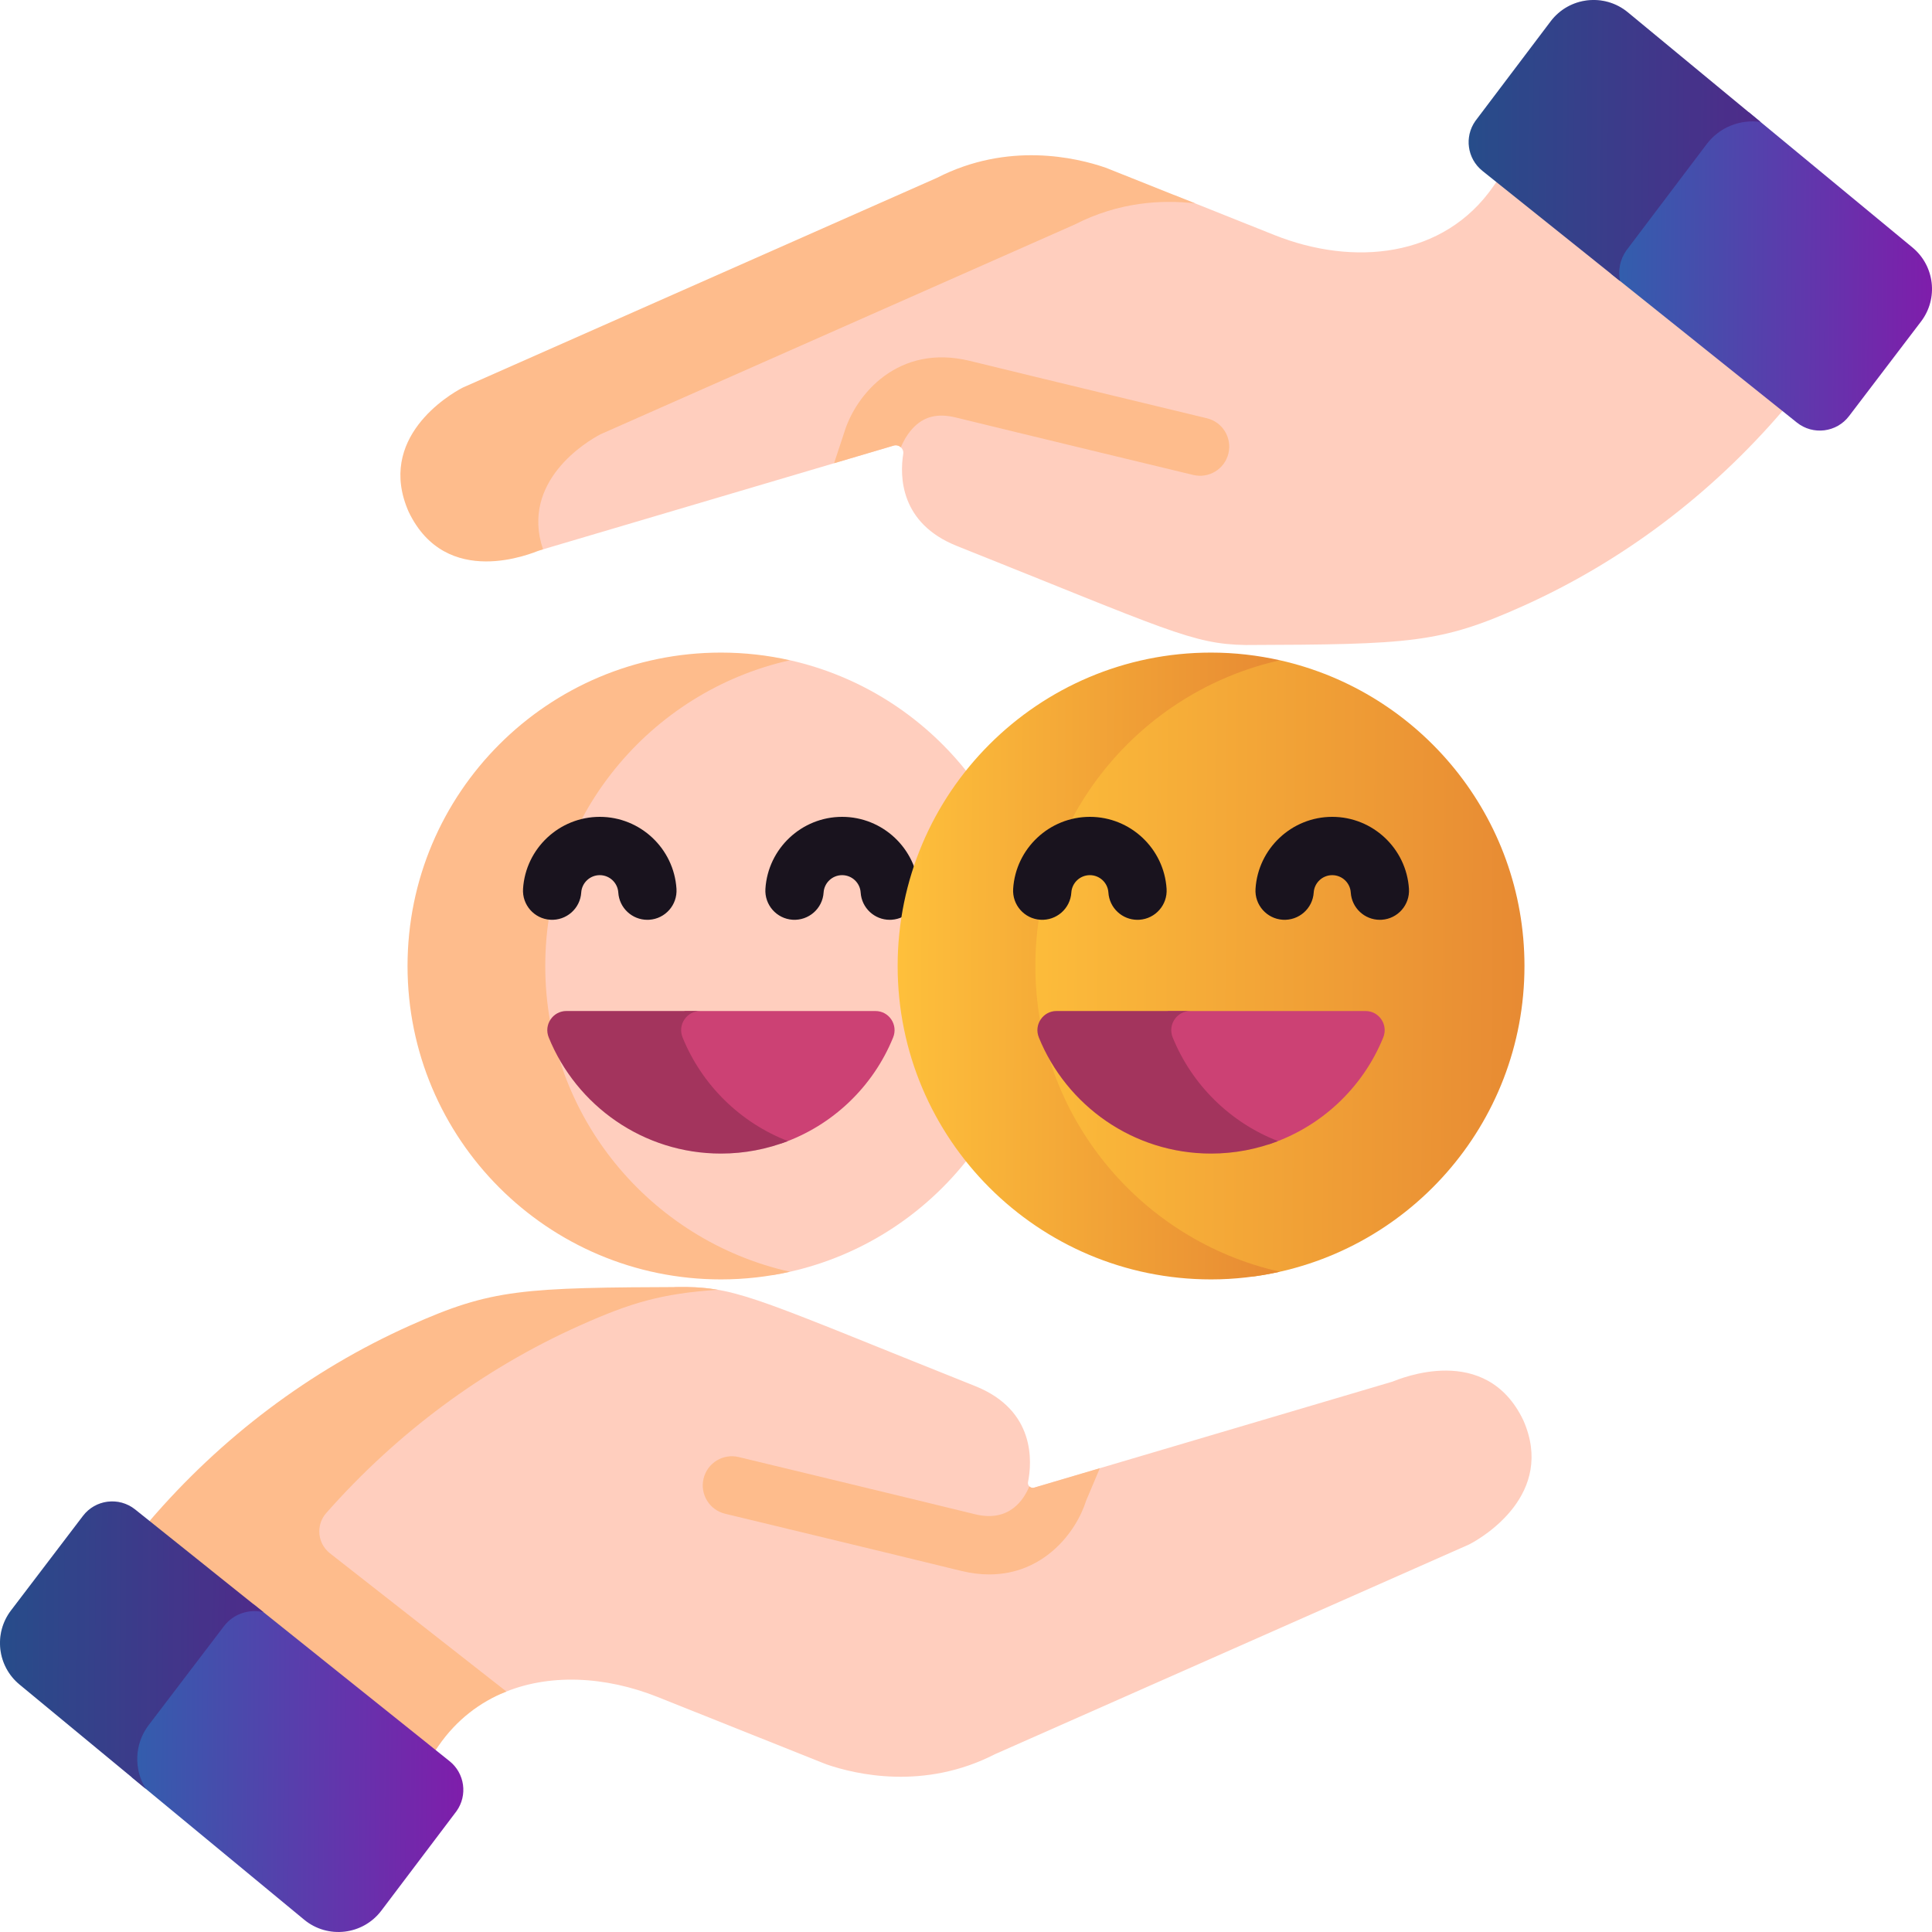
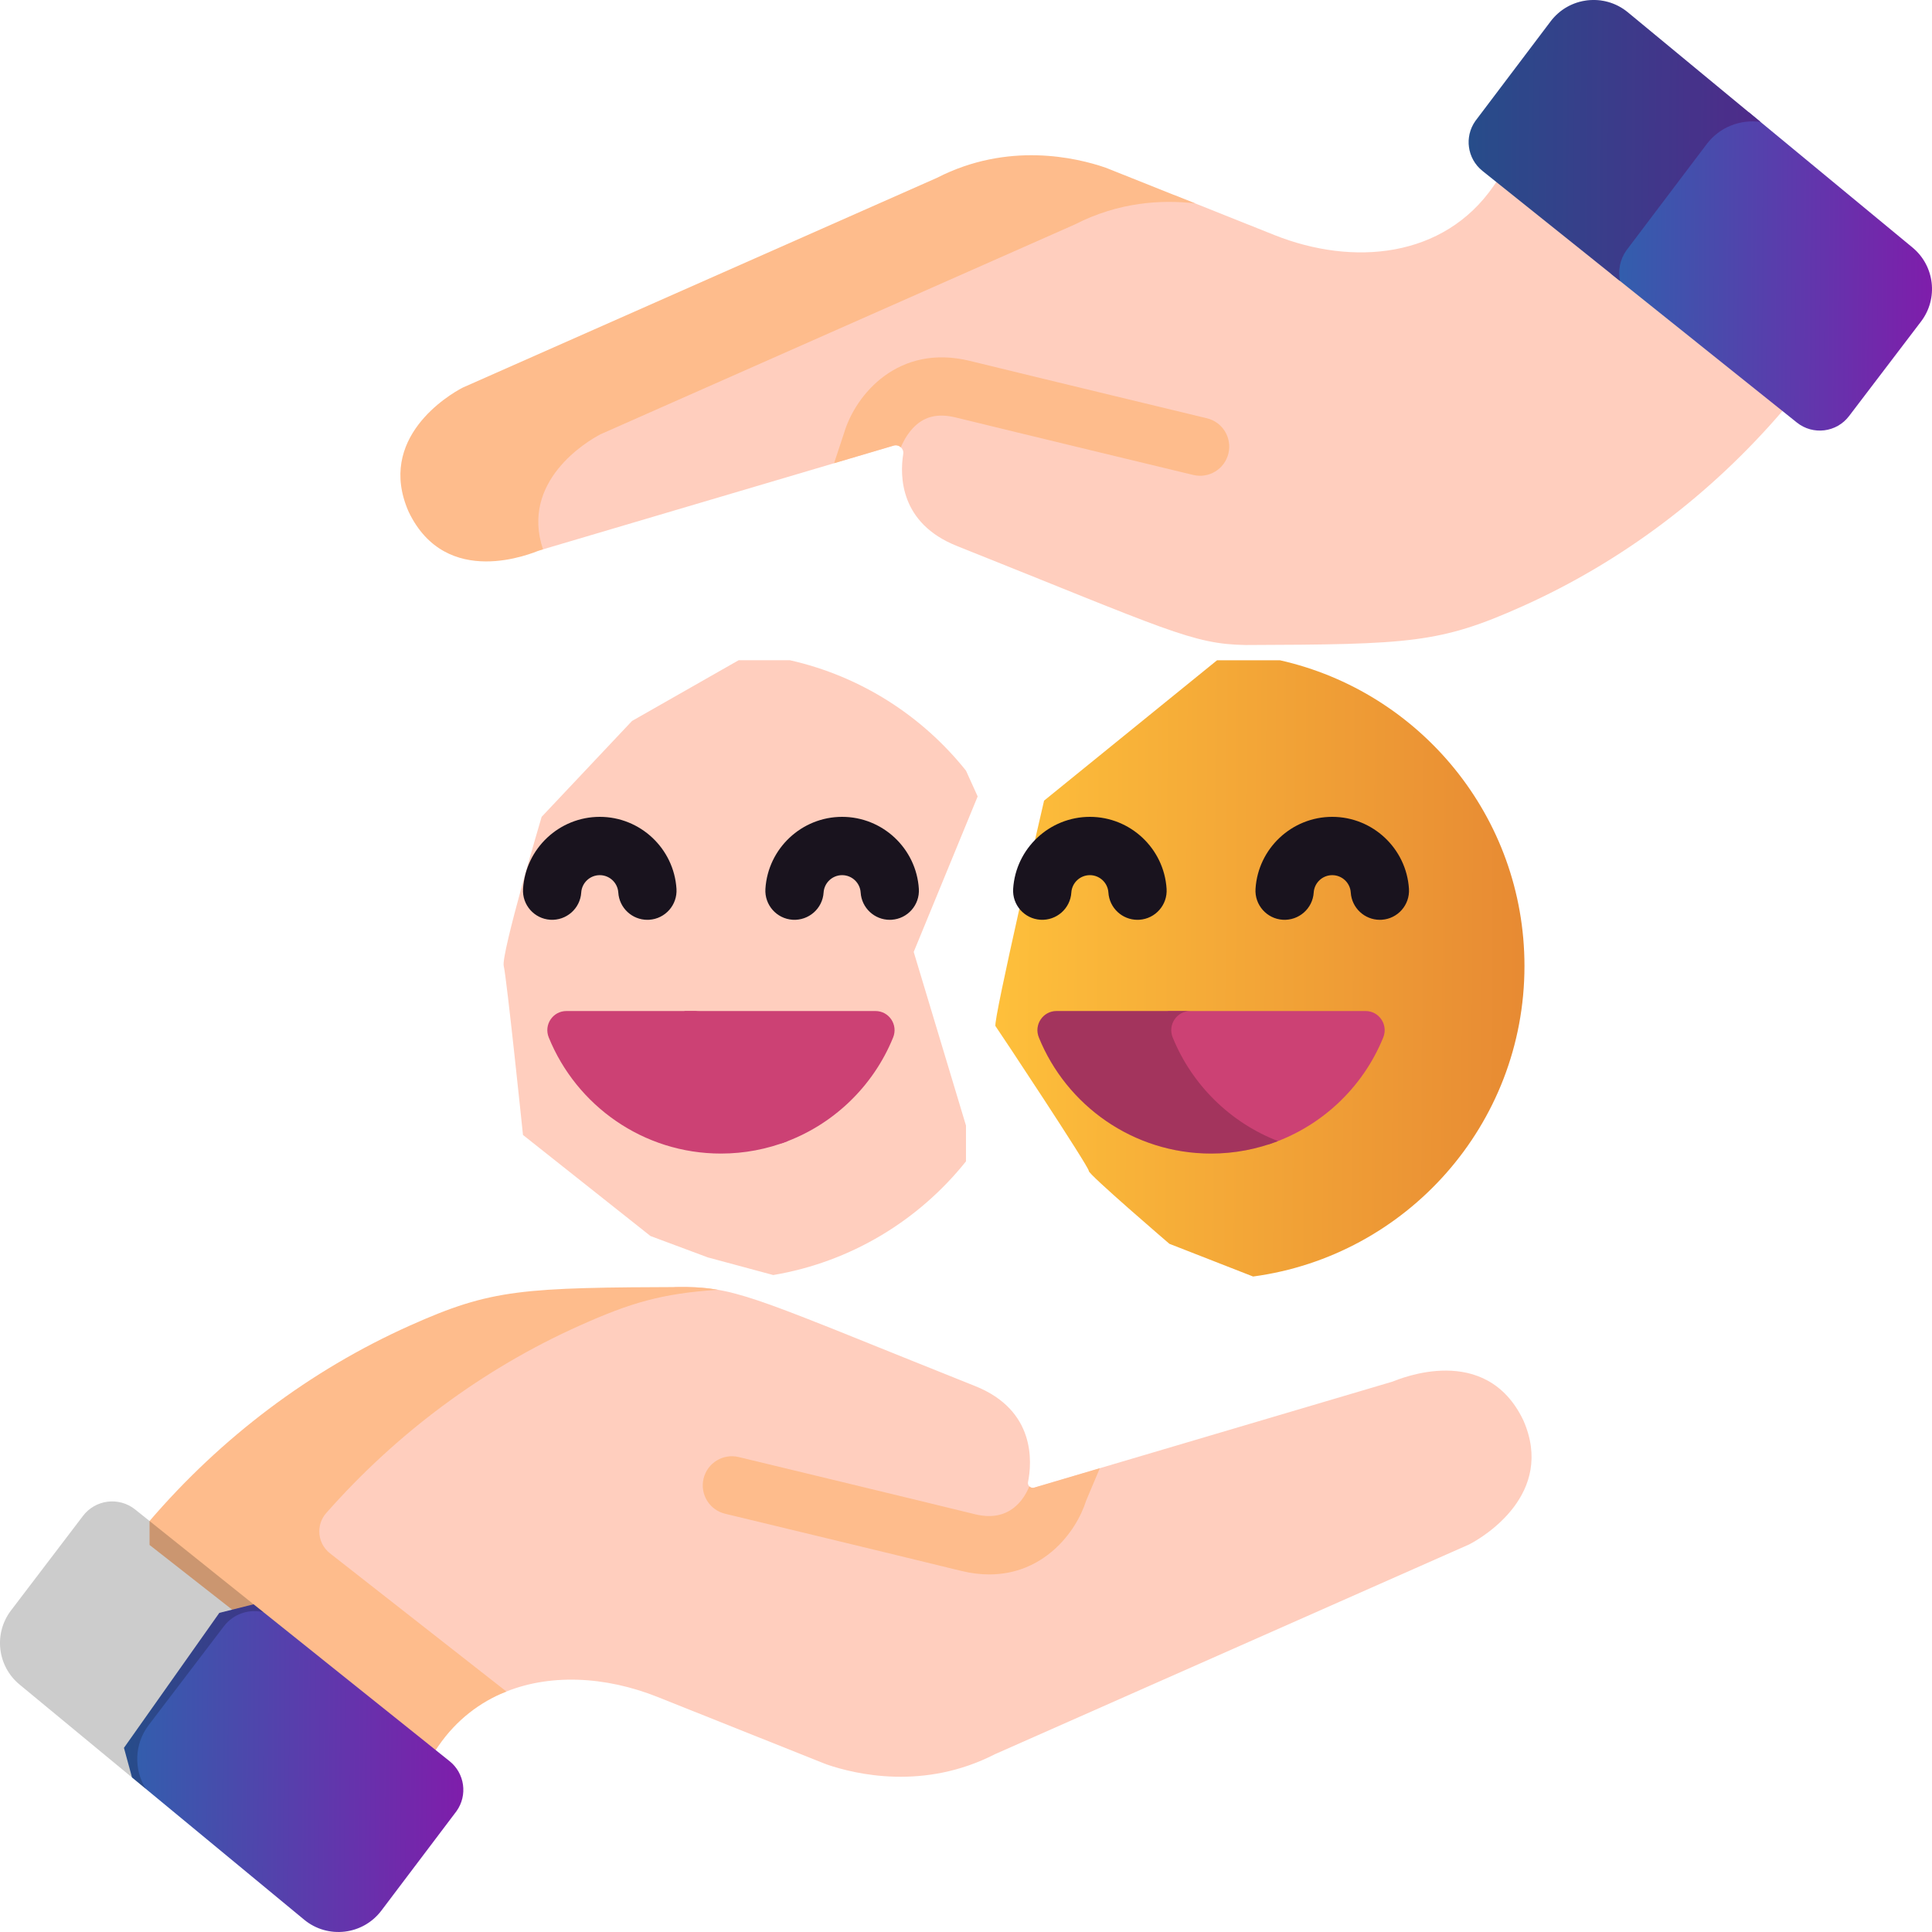
<svg xmlns="http://www.w3.org/2000/svg" width="512" height="512" viewBox="0 0 512 512" fill="none">
  <g clip-path="url(#clip0_1445_775)">
    <path d="M259.091 211.065L255.997 204.23C244.415 189.722 228.075 179.184 209.341 174.972H195.743L167.491 191.062L143.539 216.471C143.539 216.471 132.722 252.947 133.495 256C134.268 259.053 138.596 300.775 138.596 300.775L172.384 327.56L187.579 333.226L204.916 337.898C225.499 334.438 243.511 323.41 255.996 307.77V298.285L242.142 252.271L259.091 211.065Z" fill="#FFCEBE" />
-     <path d="M144.498 256C144.498 216.389 172.235 183.277 209.341 174.971C203.458 173.649 197.341 172.943 191.058 172.943C145.187 172.943 108.002 210.129 108.002 256C108.002 301.871 145.187 339.056 191.058 339.056C197.341 339.056 203.457 338.351 209.34 337.028C172.235 328.723 144.498 295.611 144.498 256Z" fill="#FEBC8C" />
    <path d="M403.144 48.23H396.547L395.779 49.34C382.595 68.403 358.574 70.606 337.714 62.281L311.383 51.769L285.79 52.761L144.742 119.722L138.561 136.548L142.773 145.936C142.873 145.897 142.953 145.866 143.013 145.843L236.814 118.092C238.215 117.678 239.592 118.856 239.365 120.299C238.439 126.167 238.474 138.656 253.568 144.68C309.343 166.945 315.993 170.711 330.109 170.934L330.111 170.936C373.745 170.79 381.65 170.434 403.335 160.728C429.958 148.814 453.436 130.984 472.369 108.92V102.895L403.144 48.23Z" fill="#FFCEBE" />
    <path d="M159.182 115.069C168.085 111.131 279.1 62.025 284.835 59.488C284.835 59.488 284.842 59.485 284.85 59.481C296.503 53.508 307.891 52.878 316.733 53.906L293.021 44.44C285.153 41.728 267.08 37.506 248.325 47.119C248.316 47.123 248.31 47.126 248.31 47.126C242.574 49.663 131.56 98.769 122.657 102.707C118.852 104.658 99.722 116.136 108.294 135.623C118.228 156.369 141.094 146.562 143.013 145.844L143.901 145.581C137.841 127.557 155.537 116.939 159.182 115.069Z" fill="#FEBC8C" />
    <path d="M403.694 376.382C393.76 355.637 370.896 365.443 368.976 366.161L274.062 394.241C273.14 394.514 272.247 393.713 272.436 392.77C273.492 387.503 274.508 373.742 258.424 367.323C202.651 345.058 196.001 341.293 181.885 341.07L181.884 341.068C180.915 341.071 179.969 341.075 179.034 341.078C168.885 343.148 159.806 345.093 159.806 345.093L131.815 357.089L78.404 402.886L84.402 415.577L125.246 447.059L132.787 448.86C145.301 443.319 160.481 444.213 174.281 449.72L218.972 467.561C226.84 470.273 244.912 474.495 263.667 464.882C263.676 464.878 263.682 464.875 263.682 464.875C269.418 462.338 380.429 413.233 389.331 409.296C393.136 407.346 412.266 395.869 403.694 376.382Z" fill="#FFCEBE" />
    <path d="M87.438 411.641C85.657 410.246 84.616 408.108 84.616 405.846C84.616 404.065 85.251 402.334 86.43 400.998C105.04 379.895 127.869 362.813 153.648 351.276C167.196 345.212 175.365 342.798 190.23 341.804C187.433 341.317 184.821 341.117 181.887 341.07L181.886 341.068C138.253 341.214 130.348 341.57 108.664 351.275C82.042 363.189 58.565 381.018 39.633 403.081V409.429L110.182 464.697C110.182 464.697 116.802 464.853 115.451 463.771L116.219 462.66C121.006 455.739 127.226 451.051 134.2 448.272L87.438 411.641Z" fill="#FEBC8C" />
    <path d="M119.138 466.725L67.205 425.154L58.126 427.424L32.849 463.198C32.849 463.198 33.935 467.141 34.985 471.043L80.604 508.736C86.861 513.906 96.171 512.809 101.065 506.333C112.569 491.105 120.895 480.086 120.99 479.961C123.977 475.756 123.166 469.949 119.138 466.725Z" fill="url(#paint0_linear_1445_775)" />
-     <path d="M39.409 457.155L59.317 431C61.836 427.659 66.004 426.329 69.813 427.242L35.813 400.026C31.531 396.598 25.263 397.385 21.962 401.765L2.913 426.791C-1.722 432.88 -0.723 441.542 5.177 446.416L38.633 474.059C35.442 468.944 35.565 462.206 39.409 457.155Z" fill="url(#paint1_linear_1445_775)" />
    <path d="M39.409 457.155L59.317 431C61.836 427.659 66.004 426.329 69.813 427.242L35.813 400.026C31.531 396.598 25.263 397.385 21.962 401.765L2.913 426.791C-1.722 432.88 -0.723 441.542 5.177 446.416L38.633 474.059C35.442 468.944 35.565 462.206 39.409 457.155Z" fill="black" fill-opacity="0.2" />
    <path d="M287.85 397.658L291.466 389.094L274.062 394.243C273.57 394.389 273.092 394.223 272.776 393.899C271.426 397.231 267.59 403.547 258.411 401.294C240.022 396.789 196.214 386.24 195.774 386.134C191.624 385.135 187.453 387.687 186.454 391.837C185.455 395.986 188.008 400.158 192.157 401.157C192.597 401.263 236.376 411.805 254.735 416.303C257.36 416.946 259.838 417.239 262.169 417.239C276.367 417.238 285.087 406.379 287.85 397.658Z" fill="#FEBC8C" />
    <path d="M319.843 110.845C319.401 110.738 275.452 100.155 257.021 95.64C238.152 91.018 226.795 104.438 223.712 114.664L221.037 122.761L236.814 118.094C237.532 117.881 238.24 118.091 238.733 118.537C239.151 117.513 240.136 115.421 241.833 113.569C244.762 110.372 248.42 109.442 253.344 110.65C271.805 115.172 315.783 125.763 316.226 125.869C320.374 126.867 324.547 124.315 325.546 120.166C326.545 116.016 323.992 111.844 319.843 110.845Z" fill="#FEBC8C" />
    <path d="M235.786 243.761C231.742 243.761 228.343 240.616 228.083 236.525C227.919 233.946 225.762 231.925 223.173 231.925C220.584 231.925 218.427 233.945 218.263 236.525C217.992 240.784 214.311 244.004 210.062 243.745C205.803 243.474 202.571 239.802 202.842 235.544C203.522 224.85 212.453 216.473 223.173 216.473C233.894 216.473 242.824 224.85 243.504 235.544C243.775 239.803 240.542 243.475 236.284 243.745C236.117 243.755 235.951 243.761 235.786 243.761Z" fill="#19131E" />
    <path d="M171.556 243.761C167.512 243.761 164.113 240.616 163.853 236.525C163.689 233.946 161.532 231.925 158.943 231.925C156.354 231.925 154.197 233.945 154.033 236.525C153.762 240.784 150.085 244.004 145.832 243.745C141.573 243.474 138.341 239.802 138.612 235.544C139.292 224.85 148.223 216.473 158.943 216.473C169.663 216.473 178.594 224.85 179.274 235.544C179.545 239.803 176.312 243.475 172.054 243.745C171.887 243.755 171.721 243.761 171.556 243.761Z" fill="#19131E" />
    <path d="M506.824 65.587L463.51 29.799C458.619 30.302 453.279 30.955 453.279 30.955L427.882 66.496L426.967 72.579L476.186 111.977C480.469 115.405 486.736 114.618 490.038 110.238L509.087 85.211C513.722 79.122 512.723 70.461 506.824 65.587Z" fill="url(#paint2_linear_1445_775)" />
    <path d="M431.022 66.339C431.123 66.205 440.007 54.447 452.283 38.198C455.744 33.617 461.275 31.576 466.556 32.316L431.395 3.264C425.137 -1.906 415.827 -0.81 410.934 5.667C399.429 20.895 391.104 31.915 391.009 32.04C388.02 36.245 388.831 42.052 392.859 45.276L429.328 74.468C428.759 71.732 429.285 68.783 431.022 66.339Z" fill="url(#paint3_linear_1445_775)" />
    <path d="M431.022 66.339C431.123 66.205 440.007 54.447 452.283 38.198C455.744 33.617 461.275 31.576 466.556 32.316L431.395 3.264C425.137 -1.906 415.827 -0.81 410.934 5.667C399.429 20.895 391.104 31.915 391.009 32.04C388.02 36.245 388.831 42.052 392.859 45.276L429.328 74.468C428.759 71.732 429.285 68.783 431.022 66.339Z" fill="black" fill-opacity="0.2" />
    <path d="M339.19 174.979H322.533L276.69 212.18C276.69 212.18 263.04 270.9 263.813 271.93C264.586 272.96 288.796 309.531 288.538 310.304C288.28 311.077 309.898 329.62 309.898 329.62L332.083 338.29C372.682 332.844 403.999 298.089 403.999 255.999C403.998 216.401 376.278 183.298 339.19 174.979Z" fill="url(#paint4_linear_1445_775)" />
-     <path d="M274.381 256C274.381 216.401 302.101 183.298 339.189 174.979C333.314 173.661 327.213 172.943 320.941 172.943C275.07 172.943 237.885 210.129 237.885 256C237.885 301.871 275.07 339.056 320.941 339.056C327.213 339.056 333.314 338.338 339.189 337.02C302.102 328.702 274.381 295.598 274.381 256Z" fill="url(#paint5_linear_1445_775)" />
    <path d="M365.67 243.761C361.626 243.761 358.227 240.616 357.967 236.525C357.803 233.946 355.646 231.925 353.057 231.925C350.468 231.925 348.311 233.945 348.147 236.525C347.876 240.784 344.203 244.004 339.946 243.745C335.687 243.474 332.455 239.802 332.726 235.544C333.406 224.85 342.337 216.473 353.057 216.473C363.778 216.473 372.708 224.85 373.388 235.544C373.659 239.803 370.426 243.475 366.168 243.745C366.001 243.755 365.834 243.761 365.67 243.761Z" fill="#19131E" />
    <path d="M301.44 243.761C297.396 243.761 293.997 240.616 293.737 236.525C293.573 233.946 291.416 231.925 288.827 231.925C286.238 231.925 284.081 233.945 283.917 236.525C283.646 240.784 279.976 244.004 275.716 243.745C271.457 243.474 268.225 239.802 268.496 235.544C269.176 224.85 278.107 216.473 288.827 216.473C299.548 216.473 308.478 224.85 309.158 235.544C309.429 239.803 306.196 243.475 301.938 243.745C301.771 243.755 301.604 243.761 301.44 243.761Z" fill="#19131E" />
    <path d="M361.893 267.933H309.574L306.801 271.159L312.746 285.066C312.746 285.066 330.001 301.163 330.388 301.42C330.562 301.536 333.17 302.418 335.981 303.352C349.89 298.878 361.121 288.375 366.575 274.932C367.931 271.59 365.5 267.933 361.893 267.933Z" fill="#CC4174" />
    <path d="M310.775 274.933C309.419 271.59 311.849 267.933 315.457 267.933H279.991C276.383 267.933 273.953 271.59 275.309 274.933C282.623 292.96 300.321 305.706 320.942 305.706C327.192 305.706 333.17 304.529 338.675 302.395C326.016 297.488 315.872 287.496 310.775 274.933Z" fill="#CC4174" />
    <path d="M310.775 274.933C309.419 271.59 311.849 267.933 315.457 267.933H279.991C276.383 267.933 273.953 271.59 275.309 274.933C282.623 292.96 300.321 305.706 320.942 305.706C327.192 305.706 333.17 304.529 338.675 302.395C326.016 297.488 315.872 287.496 310.775 274.933Z" fill="black" fill-opacity="0.2" />
    <path d="M232.009 267.933H181.482L178.05 271.159L181.269 281.976L196.335 299.618L207.191 302.984C220.593 298.32 231.38 288.021 236.69 274.933C238.048 271.59 235.617 267.933 232.009 267.933Z" fill="#CC4174" />
    <path d="M180.891 274.933C179.535 271.59 181.965 267.933 185.573 267.933H150.107C146.499 267.933 144.069 271.59 145.425 274.933C152.74 292.96 170.437 305.706 191.058 305.706C197.308 305.706 203.286 304.529 208.791 302.395C196.133 297.488 185.989 287.496 180.891 274.933Z" fill="#CC4174" />
-     <path d="M180.891 274.933C179.535 271.59 181.965 267.933 185.573 267.933H150.107C146.499 267.933 144.069 271.59 145.425 274.933C152.74 292.96 170.437 305.706 191.058 305.706C197.308 305.706 203.286 304.529 208.791 302.395C196.133 297.488 185.989 287.496 180.891 274.933Z" fill="black" fill-opacity="0.2" />
  </g>
  <defs>
    <linearGradient id="paint0_linear_1445_775" x1="32.849" y1="425.154" x2="123.394" y2="425.79" gradientUnits="userSpaceOnUse">
      <stop stop-color="#3060AD" />
      <stop offset="1" stop-color="#7F1DAB" />
    </linearGradient>
    <linearGradient id="paint1_linear_1445_775" x1="-6.10352e-05" y1="397.892" x2="70.284" y2="398.328" gradientUnits="userSpaceOnUse">
      <stop stop-color="#3060AD" />
      <stop offset="1" stop-color="#6335AC" />
    </linearGradient>
    <linearGradient id="paint2_linear_1445_775" x1="426.967" y1="29.799" x2="512.573" y2="30.384" gradientUnits="userSpaceOnUse">
      <stop stop-color="#3060AD" />
      <stop offset="1" stop-color="#7F1DAB" />
    </linearGradient>
    <linearGradient id="paint3_linear_1445_775" x1="389.208" y1="0" x2="467.076" y2="0.548" gradientUnits="userSpaceOnUse">
      <stop stop-color="#3060AD" />
      <stop offset="1" stop-color="#6335AC" />
    </linearGradient>
    <linearGradient id="paint4_linear_1445_775" x1="263.781" y1="174.979" x2="404.945" y2="175.801" gradientUnits="userSpaceOnUse">
      <stop stop-color="#FEC03B" />
      <stop offset="1" stop-color="#E78A33" />
    </linearGradient>
    <linearGradient id="paint5_linear_1445_775" x1="237.885" y1="172.943" x2="339.874" y2="173.365" gradientUnits="userSpaceOnUse">
      <stop stop-color="#FEC03B" />
      <stop offset="1" stop-color="#E78A33" />
    </linearGradient>
    <clipPath id="clip0_1445_775">
      <rect width="512" height="512" fill="white" />
    </clipPath>
  </defs>
</svg>